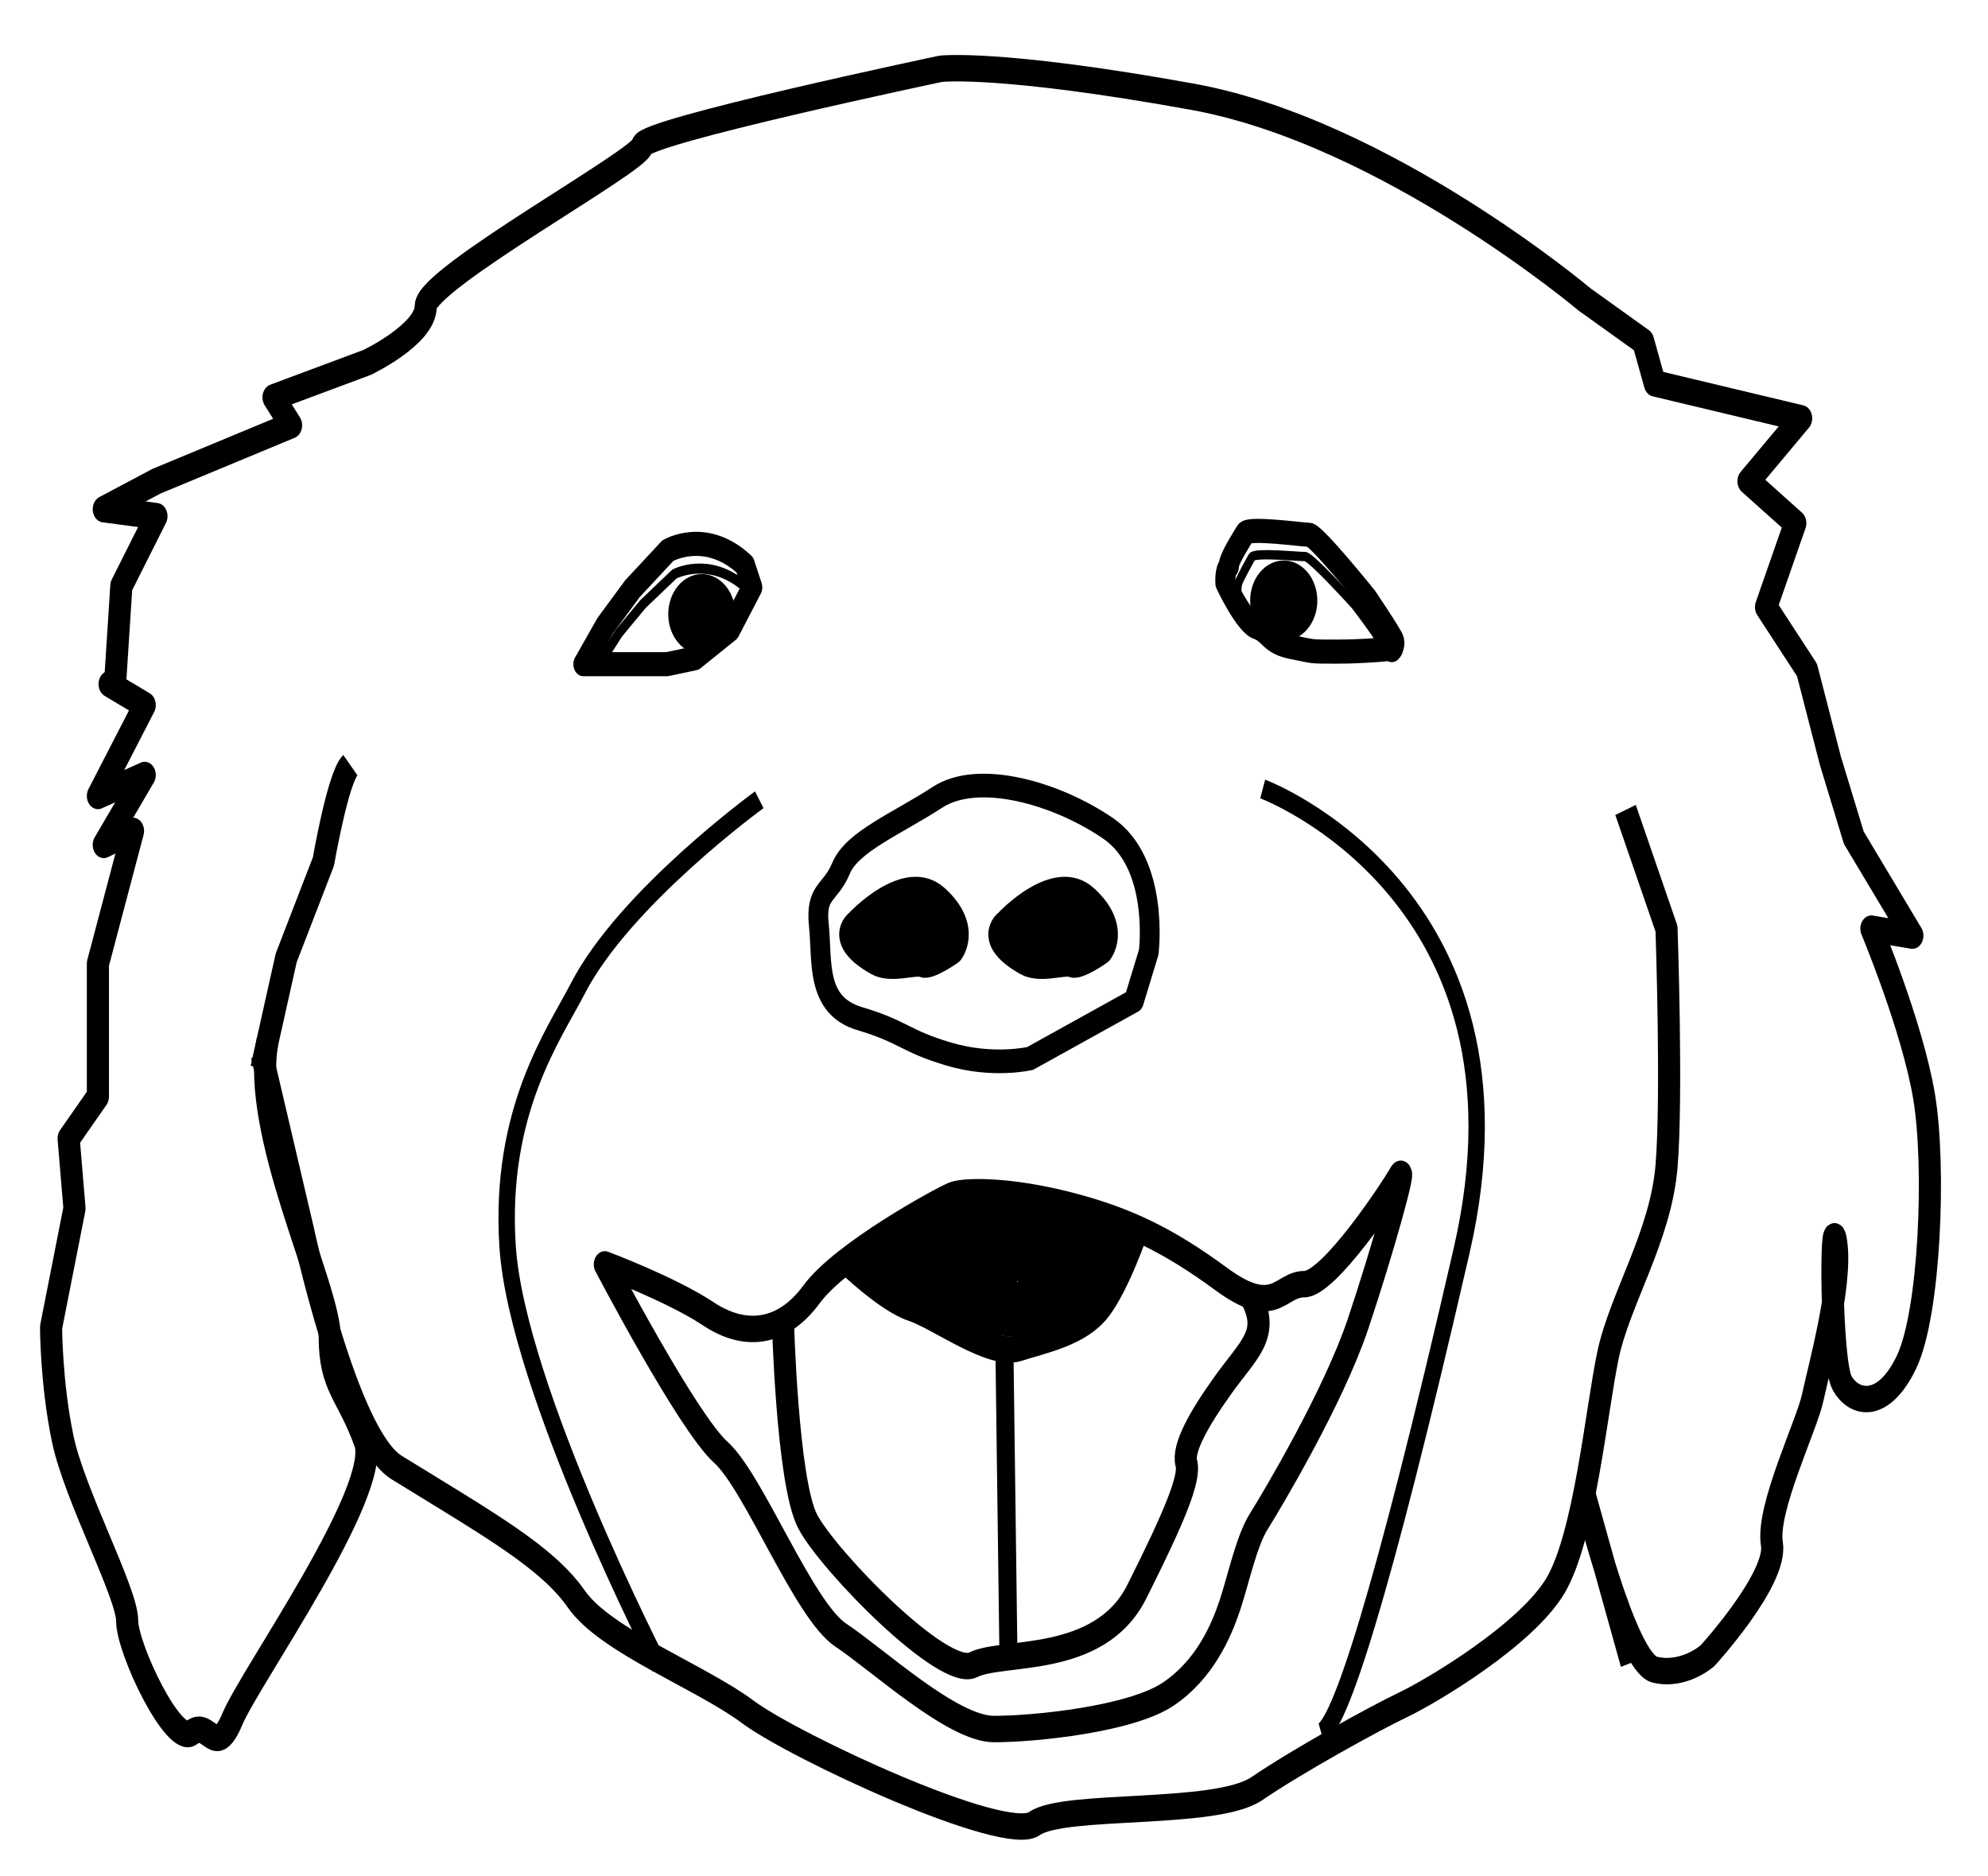
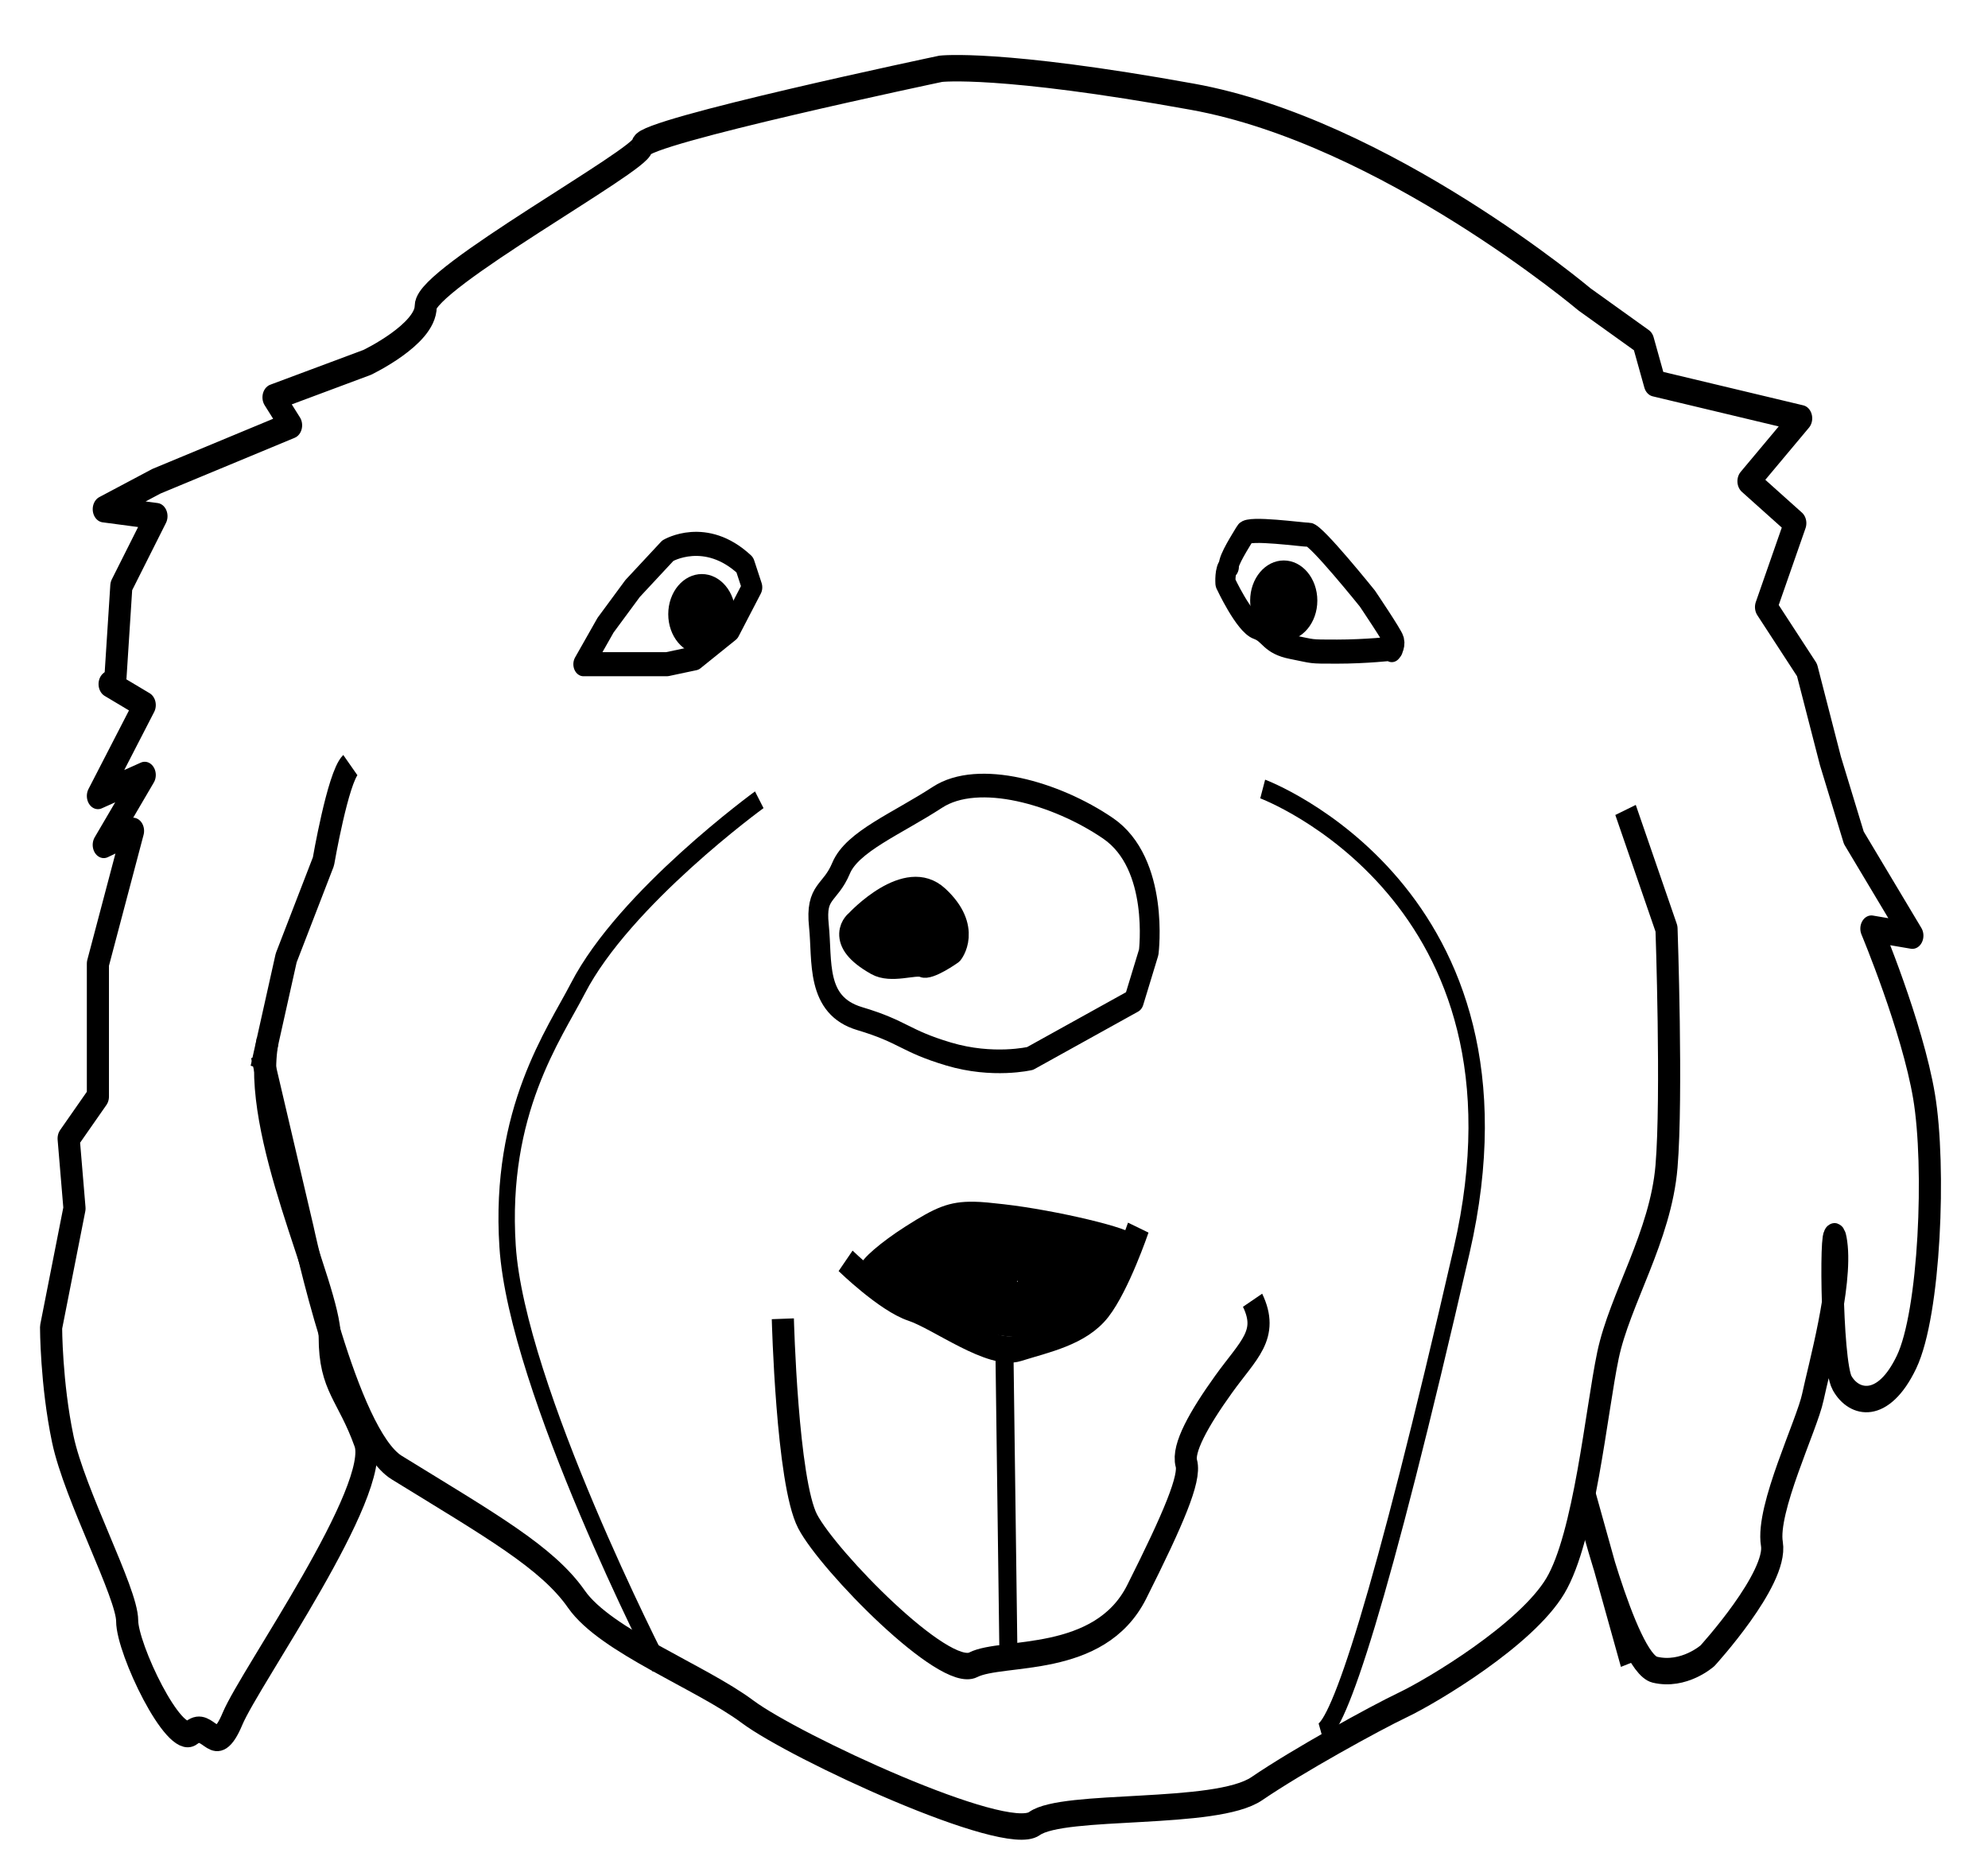
<svg xmlns="http://www.w3.org/2000/svg" xmlns:ns1="http://sodipodi.sourceforge.net/DTD/sodipodi-0.dtd" xmlns:ns2="http://www.inkscape.org/namespaces/inkscape" id="svg2" ns1:docname="pa005 dog.svg" viewBox="0 0 744.09 702" version="1.1" ns2:version="0.48.4 r9939">
  <ns1:namedview id="base" bordercolor="#666666" ns2:pageshadow="2" ns2:window-y="-8" pagecolor="#ffffff" ns2:window-height="684" ns2:window-maximized="1" ns2:zoom="0.5" ns2:window-x="-8" showgrid="false" borderopacity="1.0" ns2:current-layer="layer2" ns2:cx="-51.892827" ns2:cy="337.21544" ns2:window-width="1366" ns2:pageopacity="0.0" ns2:document-units="px" />
  <g id="layer2" ns2:label="abc" ns2:groupmode="layer" transform="translate(0 -350.36)">
    <g id="g4767" transform="matrix(3.067 0 0 3.663 -81.933 -2703.9)">
      <path id="path4277" d="m145.57 956.6c-3.055-0.04-4.71 0.586-8.329 2.517-2.993 1.597-5.459 3.374-5.463 3.937-0.004 0.563 3.664 2.569 8.161 4.454 8.408 3.525 11.971 3.727 18.075 1.065 2.072-0.903 7.014-6.917 7.014-8.553 0-0.671-9.416-2.554-15.816-3.163-1.45-0.138-2.624-0.245-3.642-0.258zm5.294 8.069h0.034c0.005 0-0.004 0.031 0 0.032h0.034c0 0.004 0.001 0.027 0 0.032l-0.034-0.032-0.034-0.032zm-0.034 0.032h0.034c-0.008 0.003 0 0.029 0 0.032 0.002 0.011-0.001 0.03 0 0.032l0.034-0.032c-0.004 0.002 0.005 0.032 0 0.032 0.002 0.004-0.002 0.028 0 0.032-0.028 0.004-0.059-0.002-0.067 0 0.009-0.003 0-0.029 0-0.032 0-0.023-0.004-0.051 0-0.065z" style="stroke-width:0;fill:#000000" ns2:connector-curvature="0" />
      <path id="path3941" ns1:nodetypes="csssssscccccccccccccc" style="stroke-linejoin:round;stroke:#000000;stroke-width:2.7;fill:none" ns2:connector-curvature="0" d="m59.377 940.14c-2.143 9.286 7.576 25.296 7.576 30.296s2.143 5.663 4.286 10.664c2.143 5-14.005 24.041-16.148 28.326-2.143 4.286-2.857 0-5 1.429-2.143 1.429-7.857-8.571-7.857-11.429 0-2.857-6.429-12.857-7.857-18.571-1.429-5.714-1.429-11.429-1.429-11.429l2.857-12.143-0.714-7.143 3.571-4.286v-4.286-9.286l4.286-13.571-3.571 1.429 5-7.143-5.714 2.143 5.714-9.286-4.286-2.143 4.286 2.143" />
      <path id="path3943" ns1:nodetypes="ccssssssssscc" style="stroke-linejoin:round;stroke:#000000;stroke-width:2.7;fill:none" ns2:connector-curvature="0" d="m58.663 941.57 5 17.857s5.386 21.201 11.464 24.336c11.451 5.907 18.362 9.163 21.934 13.449 3.571 4.286 15.173 7.929 20.888 11.5 5.714 3.571 31.429 13.572 35 11.429 3.571-2.143 22.143-0.714 27.143-3.571 5-2.857 14.286-7.143 17.857-8.571 3.571-1.429 15-7.143 18.571-12.143 3.571-5 5-17.857 6.429-23.571 1.429-5.714 6.429-12.143 7.143-19.286 0.714-7.143 0-24.286 0-24.286l-5-12.143" />
      <path id="path3945" style="stroke-linejoin:round;stroke:#000000;stroke-width:2.7;fill:none" ns2:connector-curvature="0" d="m225.81 1003.7-5.714-17.143s5 17.143 8.571 17.857c3.571 0.714 6.429-1.429 6.429-1.429s8.571-7.857 7.857-11.429c-0.714-3.571 4.286-12.143 5-15 0.714-2.857 3.571-11.429 2.857-15.714-0.714-4.286-0.714 12.143 0.714 14.286 1.429 2.143 5 2.857 7.857-2.143 2.857-5 3.571-20 2.143-27.143-1.429-7.143-6.429-17.143-6.429-17.143l5 0.714-7.143-10-2.857-7.857-2.857-9.286-5-6.429 3.571-8.571-5.714-4.286 6.429-6.429-17.857-3.571-1.429-4.286-7.143-4.286s-24.286-17.143-47.857-20.714c-23.571-3.571-30.714-2.857-30.714-2.857s-36.429 6.429-36.429 7.857-26.429 13.571-26.429 16.429c0 2.857-7.143 5.714-7.143 5.714l-11.429 3.571 2.143 2.857-16.429 5.714-6.429 2.857 6.429 0.714-4.286 7.143-0.714 9.286-0.631 0.906" />
      <path id="path3947" style="stroke-linejoin:round;stroke:#000000;stroke-width:2.7;fill:none" ns2:connector-curvature="0" d="m58.61 943.05 3.03-11.364 4.546-9.849s1.768-8.586 3.283-9.849" />
-       <path id="path3949" style="stroke-linejoin:round;stroke:#000000;stroke-width:1.034;fill:none" ns2:connector-curvature="0" d="m117.4 893.61c-4.278-2.967-8.377-1.148-8.377-1.148l-3.832 3.062-2.941 2.967-2.406 3.158h9.09l3.03-0.479 3.832-2.297 2.406-3.445z" />
-       <path id="path3951" ns1:nodetypes="csssccscsssc" ns2:connector-curvature="0" style="stroke-linejoin:round;stroke:#000000;stroke-width:.951;fill:none" d="m177.77 894.9s1.87 3.035 3.18 3.367c1.311 0.332 1.224 1.19 3.596 1.494 2.372 0.304 1.664 0.323 4.613 0.246 2.948-0.077 5.652-0.393 5.652-0.393l-0.113 0.125s0.34-0.376 0.209-0.739c-0.131-0.363-2.838-3.347-2.838-3.347s-5.377-4.991-6.085-4.973c-0.708 0.018-6.155-0.45-6.491 0.048-0.336 0.498-1.467 2.204-1.642 2.671-0.185 0.494-0.081 1.5-0.081 1.5z" />
      <path id="path3953" ns1:rx="4.4194164" ns1:ry="4.4194164" style="stroke-linejoin:round;stroke:#000000;stroke-width:4.343;fill:#000000" ns1:type="arc" d="m316.68 715.35c0 2.441-1.979 4.419-4.419 4.419s-4.419-1.979-4.419-4.419 1.979-4.419 4.419-4.419 4.419 1.979 4.419 4.419z" transform="matrix(.622 0 0 .622 -81.861 451.62)" ns1:cy="715.35004" ns1:cx="312.2634" />
      <path id="path3957" ns1:nodetypes="cccssssssc" style="stroke-linejoin:round;stroke:#000000;stroke-width:2.418;fill:none" ns2:connector-curvature="0" d="m152.43 941.96 12.664-5.88 1.809-4.975s1.357-9.046-4.975-12.664c-6.332-3.618-15.83-5.88-20.805-3.166-4.975 2.714-10.402 4.523-11.759 7.237-1.357 2.714-3.166 2.261-2.714 5.88 0.452 3.618-0.452 8.141 4.975 9.498 5.427 1.357 5.427 2.261 10.855 3.618 5.427 1.357 9.95 0.452 9.95 0.452z" />
      <path id="path3959" ns1:nodetypes="cscssc" style="stroke-linejoin:round;stroke:#000000;stroke-width:2.418;fill:#000000" ns2:connector-curvature="0" d="m131.06 928.06s6.219-5.654 10.289-2.488c4.071 3.166 1.696 5.54 1.696 5.54s-2.827 1.696-3.731 1.357c-0.905-0.339-3.844 0.678-5.767-0.226-5.238-2.465-2.487-4.184-2.487-4.184z" />
-       <path id="path3961" d="m149.26 928.06s6.219-5.654 10.289-2.488c4.071 3.166 1.696 5.54 1.696 5.54s-2.827 1.696-3.731 1.357c-0.905-0.339-3.844 0.678-5.767-0.226-5.238-2.465-2.488-4.184-2.488-4.184z" ns1:nodetypes="cscssc" style="stroke-linejoin:round;stroke:#000000;stroke-width:2.418;fill:#000000" ns2:connector-curvature="0" />
-       <path id="path3963" style="stroke-linejoin:round;stroke:#000000;stroke-width:2.7;fill:none" ns2:connector-curvature="0" d="m100.53 963s10.102 16.162 14.142 19.193c4.041 3.03 10.102 16.162 14.647 18.688 4.546 2.525 13.637 9.597 18.688 9.597 5.051 0 16.668-1.01 21.213-3.535 4.546-2.525 6.566-6.566 7.576-9.091 1.01-2.525 2.02-6.566 3.535-8.586s9.091-12.627 12.122-20.203c3.03-7.576 6.061-16.668 5.051-15.152-1.01 1.515-8.586 11.112-11.617 11.112-3.03 0-3.535 3.535-10.102-0.505-6.566-4.041-11.617-6.061-18.688-7.576-7.071-1.515-12.627-1.515-14.142-1.01-1.515 0.505-13.637 6.061-17.173 10.102-3.535 4.041-8.081 4.546-12.627 2.02-4.546-2.525-12.627-5.051-12.627-5.051z" />
      <path id="path3965" ns1:nodetypes="csssssc" style="stroke-linejoin:round;stroke:#000000;stroke-width:2.7;fill:none" ns2:connector-curvature="0" d="m122.25 968.56s0.505 16.668 3.03 20.708c2.525 4.041 16.668 16.162 20.203 14.647 3.535-1.515 15.405 0.126 19.951-7.45 4.546-7.576 6.566-11.617 6.061-13.132-0.505-1.515 1.515-4.546 4.546-8.081s5.556-5.051 3.535-8.586" />
      <path id="path3967" style="stroke-linejoin:round;stroke:#000000;stroke-width:2.7;fill:none" ns2:connector-curvature="0" d="m129.91 962.64s4.821 3.929 8.036 4.821c3.214 0.893 9.643 5 13.036 4.107 3.393-0.893 7.679-1.607 10-4.107s4.643-8.214 4.643-8.214" />
      <path id="path3969" style="stroke-linejoin:round;stroke:#000000;stroke-width:2.2;fill:none" ns2:connector-curvature="0" d="m149.29 971.57 0.488 31.077" />
      <path id="path3971" ns1:rx="4.4194164" ns1:ry="4.4194164" style="stroke-linejoin:round;stroke:#000000;stroke-width:4.343;fill:#000000" ns1:type="arc" d="m316.68 715.35c0 2.441-1.979 4.419-4.419 4.419s-4.419-1.979-4.419-4.419 1.979-4.419 4.419-4.419 4.419 1.979 4.419 4.419z" transform="matrix(.622 0 0 .622 -10.846 450.23)" ns1:cy="715.35004" ns1:cx="312.2634" />
      <path id="path3975" d="m176.27 893.38s2.257 4.066 3.819 4.532c1.562 0.465 1.421 1.55 4.261 2.016 2.841 0.465 1.989 0.465 5.54 0.465 3.551 0 6.818-0.31 6.818-0.31l-0.142 0.155s0.426-0.465 0.284-0.93c-0.142-0.465-3.267-4.341-3.267-4.341s-6.25-6.512-7.103-6.512-7.387-0.775-7.813-0.155c-0.426 0.62-2.131 2.791-1.989 3.411-0.514 0.339-0.41 1.671-0.41 1.671z" ns1:nodetypes="csssccccsscc" style="stroke-linejoin:round;stroke:#000000;stroke-width:2.462;fill:none" ns2:connector-curvature="0" />
      <path id="path3977" d="m117.61 891.53c-4.798-3.746-9.397-1.45-9.397-1.45l-4.299 3.866-3.299 3.746-2.699 3.987h10.197l3.399-0.604 4.299-2.9 2.699-4.35z" style="stroke-linejoin:round;stroke:#000000;stroke-width:2.462;fill:none" ns2:connector-curvature="0" />
      <path id="path3979" ns1:nodetypes="cssc" style="stroke:#000000;stroke-width:2;fill:none" ns2:connector-curvature="0" d="m107.23 1004.1s-17.445-28.397-18.571-42.946c-1.071-13.839 5.714-21.696 8.571-26.339 5.714-9.286 22.143-19.286 22.143-19.286" />
      <path id="path3981" ns1:nodetypes="csc" style="stroke:#000000;stroke-width:2;fill:none" ns2:connector-curvature="0" d="m180.81 914.43s34.286 10.714 24.286 47.143-15 48.571-17.143 49.286" />
    </g>
  </g>
</svg>